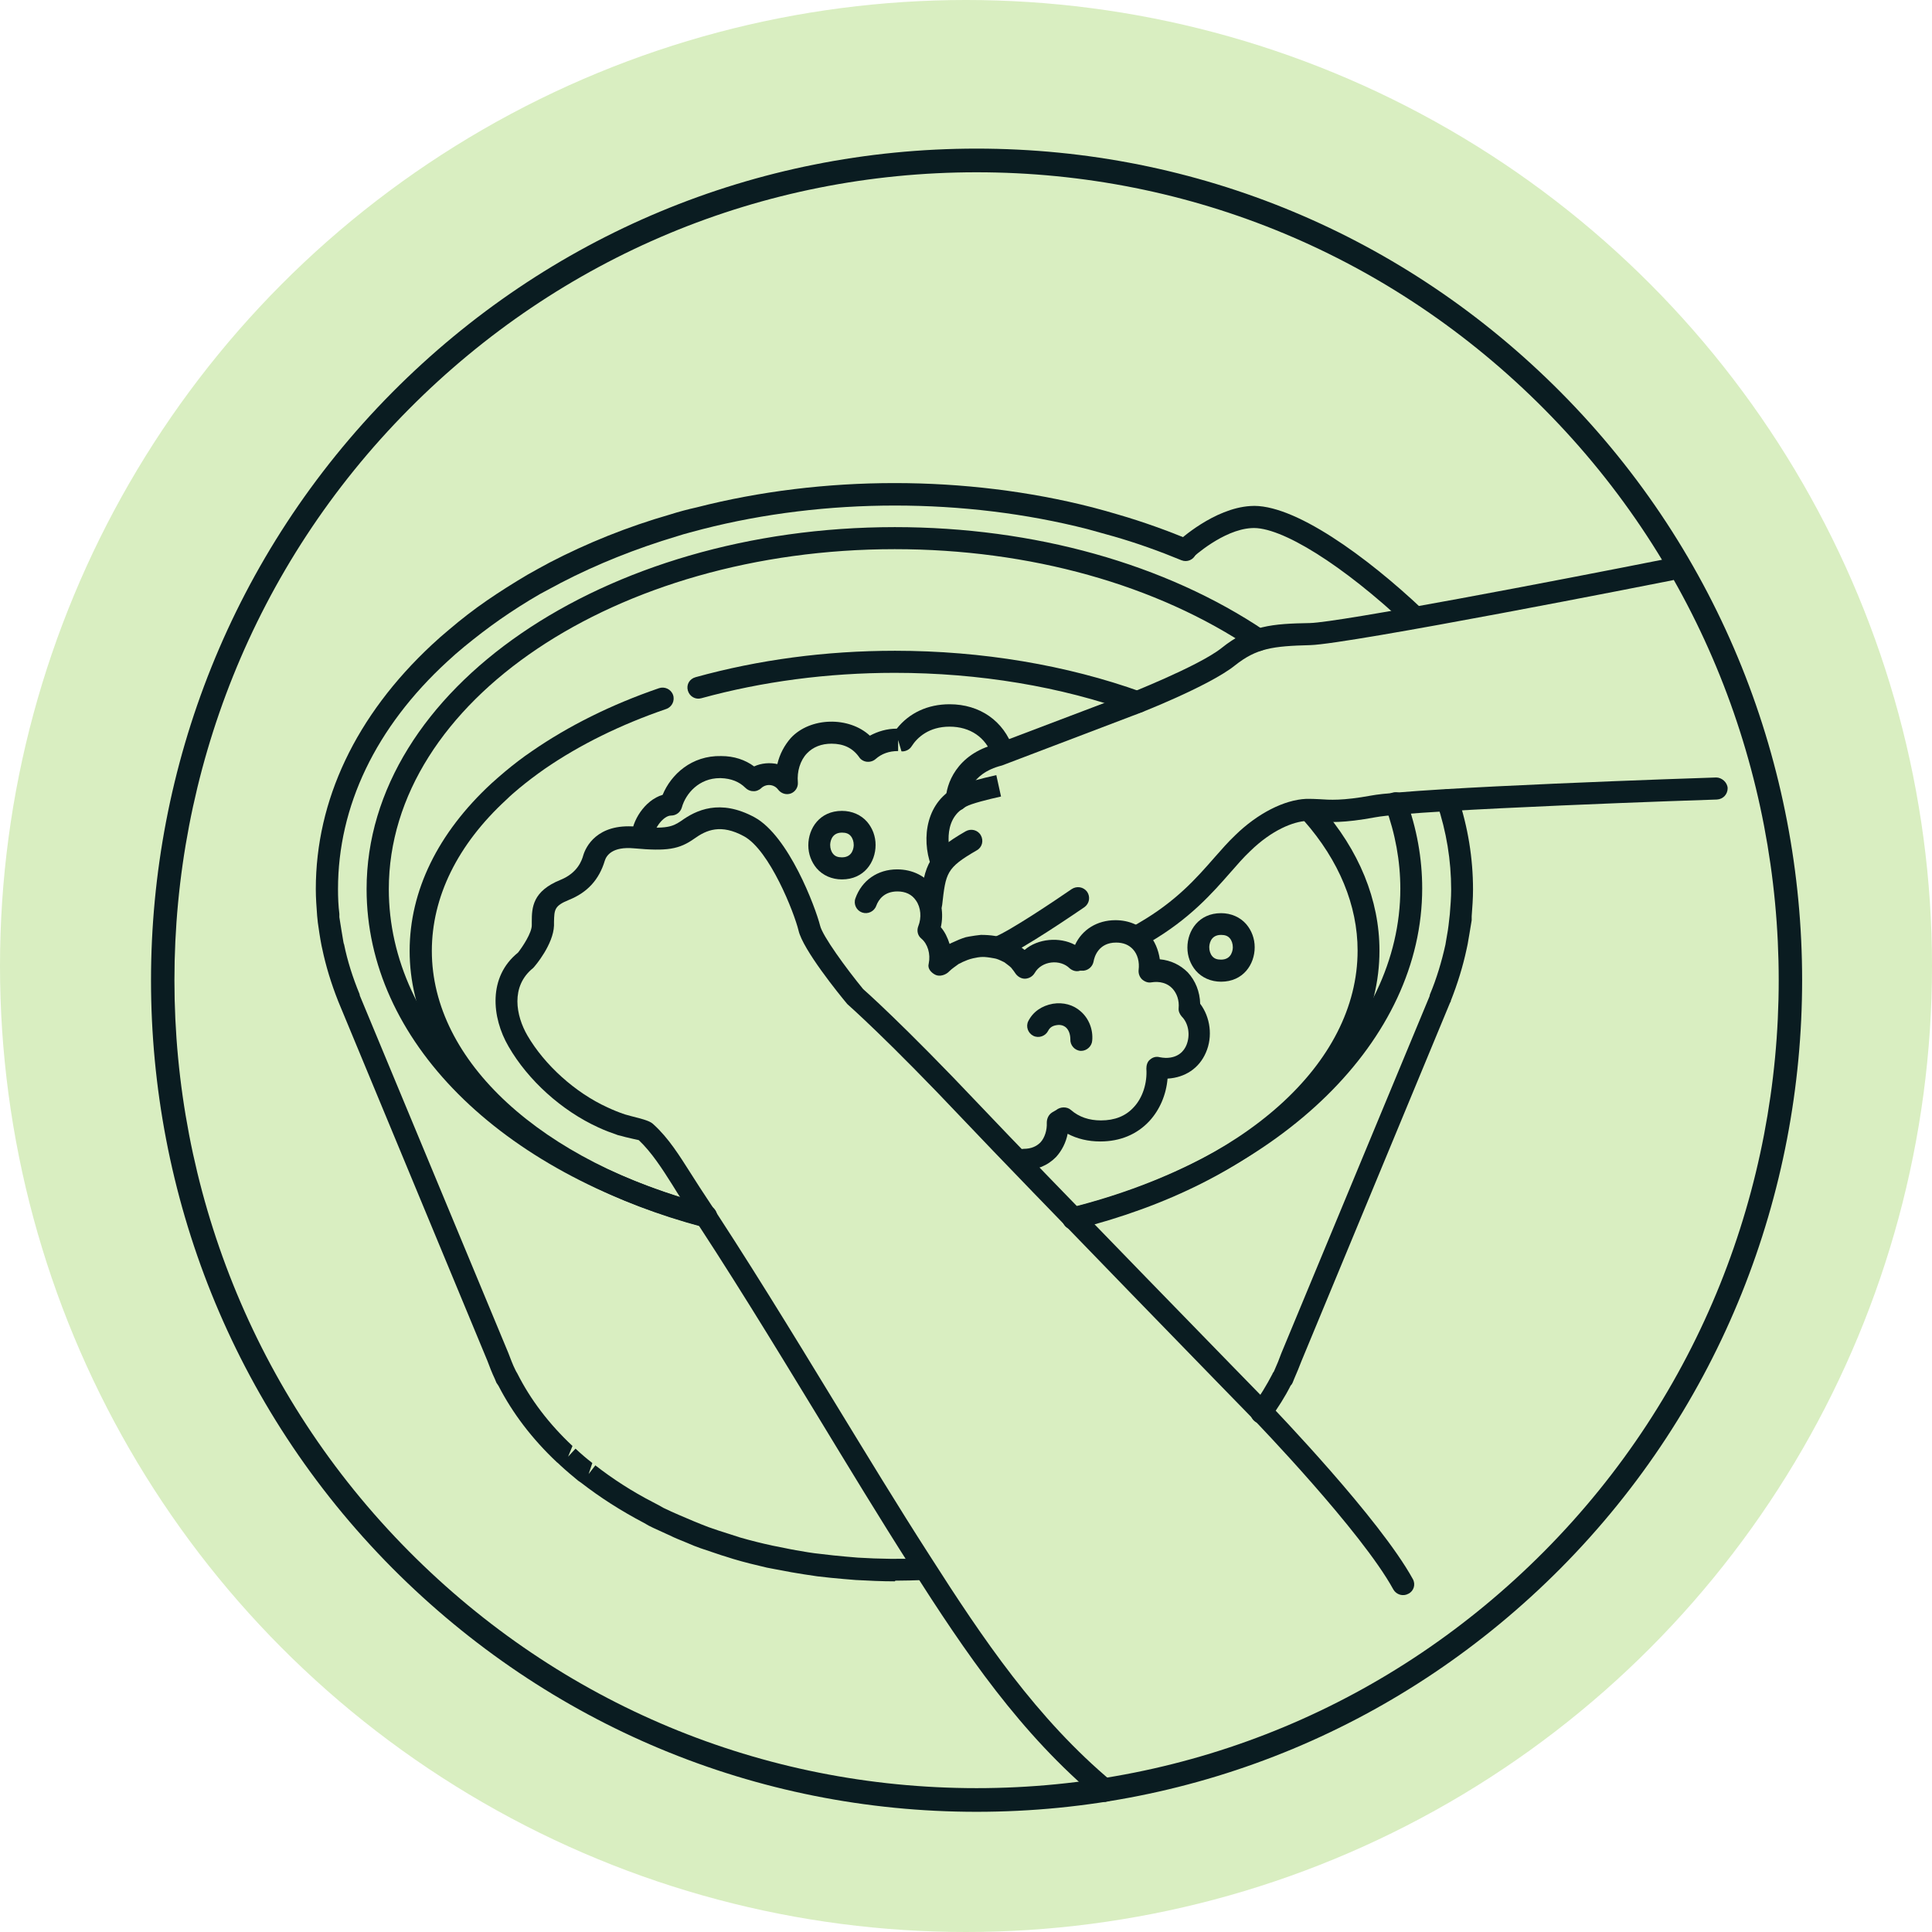
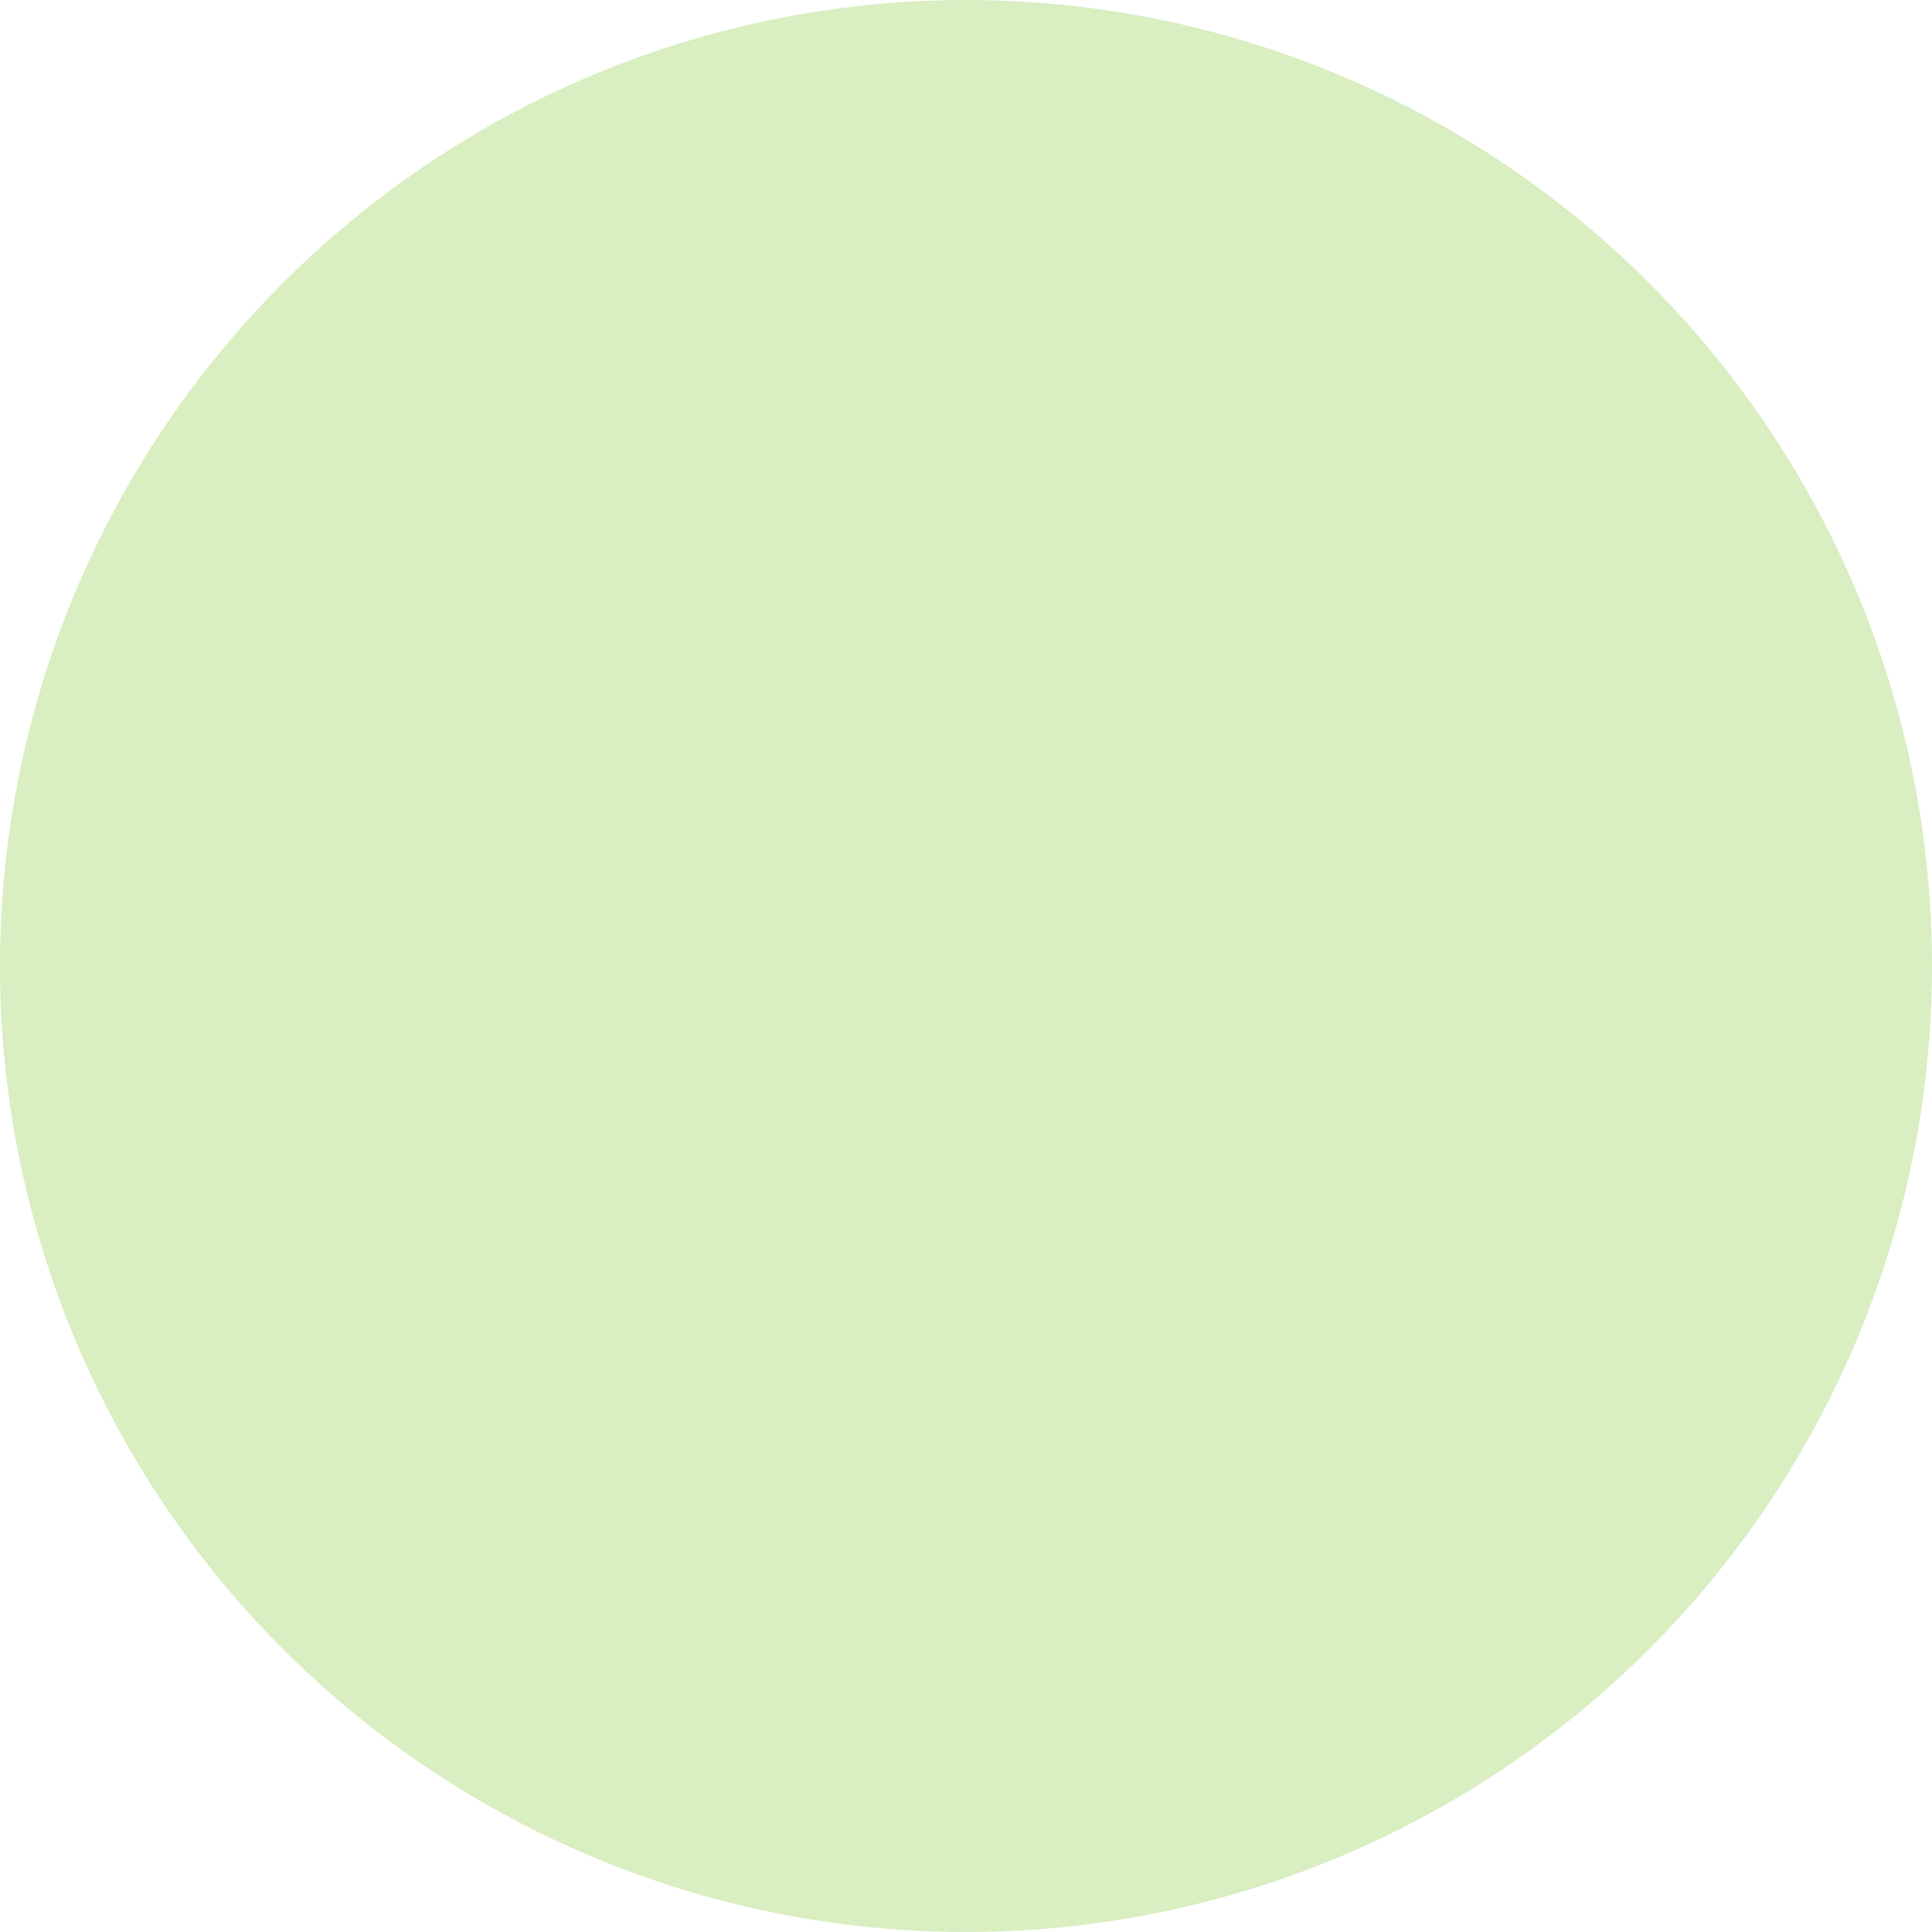
<svg xmlns="http://www.w3.org/2000/svg" fill="none" viewBox="0 0 104 104" height="104" width="104">
  <circle fill="#D9EEC1" r="52" cy="52" cx="52" />
  <g clip-path="url(#clip0_19_8463)">
    <mask height="89" width="88" y="9" x="8" maskUnits="userSpaceOnUse" style="mask-type:luminance" id="mask0_19_8463">
      <path fill="white" d="M51.928 98C76.133 98 95.755 78.247 95.755 53.882C95.755 29.516 76.133 9.764 51.928 9.764C27.724 9.764 8.102 29.516 8.102 53.882C8.102 78.247 27.724 98 51.928 98Z" />
    </mask>
    <g mask="url(#mask0_19_8463)">
</g>
    <g clip-path="url(#clip1_19_8463)">
-       <path fill="#0A1C21" d="M53.759 51.585C53.523 51.585 53.306 51.441 53.215 51.207C53.089 50.901 53.252 50.56 53.541 50.434C54.338 50.128 56.801 48.472 57.688 47.861C57.96 47.681 58.322 47.735 58.521 48.005C58.702 48.275 58.648 48.634 58.376 48.832C58.032 49.066 55.044 51.117 53.994 51.531C53.922 51.567 53.849 51.567 53.777 51.567L53.759 51.585Z" />
+       <path fill="#0A1C21" d="M53.759 51.585C53.089 50.901 53.252 50.56 53.541 50.434C54.338 50.128 56.801 48.472 57.688 47.861C57.96 47.681 58.322 47.735 58.521 48.005C58.702 48.275 58.648 48.634 58.376 48.832C58.032 49.066 55.044 51.117 53.994 51.531C53.922 51.567 53.849 51.567 53.777 51.567L53.759 51.585Z" />
      <path fill="#0A1C21" d="M50.136 49.246C50.136 49.246 50.1 49.246 50.064 49.246C49.738 49.21 49.503 48.922 49.539 48.598C49.756 46.493 50.01 45.882 51.983 44.748C52.273 44.586 52.635 44.676 52.798 44.964C52.961 45.252 52.871 45.612 52.581 45.773C50.933 46.727 50.915 46.979 50.716 48.724C50.68 49.03 50.426 49.246 50.118 49.246H50.136Z" />
      <path fill="#0A1C21" d="M50.608 46.745C50.354 46.745 50.1 46.583 50.028 46.313C49.593 44.765 50.01 42.804 51.929 42.174C52.563 41.959 53.632 41.725 53.632 41.725L53.885 42.876C53.885 42.876 52.889 43.092 52.31 43.29C50.626 43.848 51.114 45.773 51.169 45.989C51.259 46.295 51.078 46.619 50.752 46.709C50.698 46.709 50.644 46.727 50.589 46.727L50.608 46.745Z" />
-       <path fill="#0A1C21" d="M51.516 43.615C51.19 43.615 50.936 43.345 50.918 43.039C50.918 42.248 51.479 40.593 53.616 40.053L60.588 37.408C60.588 37.408 64.499 35.878 65.749 34.889C67.27 33.665 68.501 33.575 70.511 33.539C72.086 33.503 83.82 31.254 89.796 30.067C90.14 29.995 90.43 30.21 90.502 30.534C90.575 30.858 90.358 31.164 90.032 31.236C89.325 31.38 72.612 34.673 70.529 34.727C68.519 34.781 67.65 34.889 66.473 35.824C65.079 36.94 61.167 38.469 60.986 38.523L53.942 41.204C52.149 41.654 52.077 42.931 52.077 43.075C52.077 43.399 51.805 43.651 51.479 43.651L51.516 43.615Z" />
      <path fill="#0A1C21" d="M61.166 51.028C60.966 51.028 60.767 50.92 60.659 50.74C60.496 50.452 60.586 50.092 60.876 49.93L61.31 49.678C63.321 48.509 64.407 47.267 65.367 46.17C65.747 45.738 66.109 45.324 66.489 44.964C67.703 43.777 69.133 43.057 70.31 43.003C70.546 43.003 70.781 43.003 71.035 43.021C71.578 43.057 72.248 43.111 73.823 42.823C76.159 42.391 91.732 41.87 92.384 41.852C92.674 41.852 92.982 42.103 93 42.427C93 42.751 92.764 43.021 92.42 43.039C92.257 43.039 76.286 43.579 74.04 43.993C72.302 44.317 71.505 44.263 70.926 44.209C70.727 44.209 70.546 44.173 70.328 44.191C69.64 44.227 68.481 44.658 67.286 45.828C66.924 46.17 66.598 46.548 66.236 46.962C65.258 48.077 64.045 49.463 61.89 50.722L61.455 50.974C61.365 51.028 61.256 51.064 61.148 51.064L61.166 51.028Z" />
-       <path fill="#0A1C21" d="M59.537 97C59.41 97 59.265 96.964 59.157 96.856C54.919 93.33 51.968 88.957 49.052 84.387C47.314 81.67 45.648 78.917 43.964 76.147C41.628 72.314 39.22 68.356 36.684 64.559C36.522 64.307 36.359 64.055 36.196 63.785C35.652 62.922 35.073 62.022 34.385 61.374C34.385 61.374 33.896 61.266 33.679 61.212C33.498 61.158 33.334 61.122 33.262 61.104C32.9 60.978 32.556 60.852 32.212 60.691C30.238 59.791 28.427 58.154 27.377 56.336C26.453 54.753 26.272 52.576 27.884 51.28C28.137 50.956 28.626 50.219 28.626 49.805V49.625C28.626 48.851 28.663 47.97 30.184 47.358C31.107 46.98 31.325 46.296 31.397 46.044C31.524 45.612 32.121 44.317 34.222 44.497C35.924 44.641 36.196 44.497 36.666 44.191C37.463 43.615 38.749 42.986 40.614 43.993C42.461 45.001 43.892 48.833 44.145 49.823C44.272 50.381 45.576 52.162 46.463 53.242C46.463 53.242 48.563 55.077 52.783 59.539C55.843 62.778 68.247 75.499 68.374 75.625C68.609 75.877 74.259 81.742 76.052 84.999C76.215 85.287 76.106 85.647 75.816 85.791C75.526 85.953 75.164 85.845 75.001 85.557C73.299 82.444 67.577 76.506 67.505 76.434C67.378 76.308 54.974 63.569 51.913 60.331C47.749 55.922 45.63 54.069 45.612 54.051C45.159 53.511 43.222 51.118 42.986 50.093C42.751 49.121 41.429 45.774 40.053 45.019C38.803 44.335 38.025 44.677 37.373 45.145C36.558 45.721 35.906 45.828 34.131 45.666C32.972 45.559 32.646 46.044 32.556 46.332C32.248 47.358 31.614 48.042 30.636 48.437C29.84 48.761 29.84 48.959 29.822 49.625V49.823C29.785 50.831 28.826 51.982 28.699 52.108C27.468 53.098 27.775 54.681 28.391 55.742C29.314 57.326 30.962 58.819 32.701 59.611C33.009 59.755 33.316 59.881 33.642 59.989C33.697 60.007 33.823 60.043 33.968 60.079C34.765 60.277 35.019 60.367 35.181 60.529C35.996 61.266 36.594 62.238 37.191 63.174C37.355 63.425 37.517 63.677 37.662 63.911C40.197 67.726 42.624 71.702 44.96 75.535C46.644 78.288 48.31 81.04 50.048 83.74C52.909 88.22 55.807 92.52 59.899 95.939C60.153 96.155 60.189 96.514 59.972 96.766C59.845 96.91 59.682 96.982 59.519 96.982L59.537 97Z" />
      <path fill="#0A1C21" d="M67.903 76.632C67.776 76.632 67.668 76.596 67.559 76.524C67.287 76.326 67.233 75.967 67.432 75.697C67.831 75.139 68.193 74.545 68.501 73.951C68.501 73.915 68.537 73.879 68.555 73.862L68.591 73.79C68.736 73.466 68.863 73.16 68.971 72.854L76.957 53.62C76.957 53.62 76.957 53.566 76.975 53.529C77.337 52.666 77.609 51.748 77.808 50.849L77.844 50.633C77.917 50.255 77.971 49.895 78.007 49.535L78.044 49.211C78.08 48.761 78.116 48.33 78.116 47.88C78.116 46.314 77.862 44.767 77.356 43.256C77.247 42.95 77.428 42.608 77.736 42.518C78.044 42.41 78.388 42.59 78.478 42.896C79.021 44.515 79.293 46.206 79.293 47.88C79.293 48.365 79.257 48.851 79.221 49.319V49.535C79.13 50.057 79.076 50.453 79.003 50.831L78.949 51.083C78.75 52.018 78.46 52.954 78.098 53.871C78.098 53.907 78.098 53.925 78.062 53.961L70.058 73.268C69.931 73.592 69.804 73.915 69.659 74.239L69.587 74.419C69.587 74.419 69.533 74.545 69.478 74.581C69.171 75.193 68.79 75.787 68.374 76.362C68.265 76.524 68.084 76.614 67.885 76.614L67.903 76.632Z" />
      <path fill="#0A1C21" d="M48.164 85.124C47.458 85.124 46.752 85.088 46.064 85.052L45.412 84.998C44.941 84.962 44.47 84.908 43.999 84.854C43.764 84.818 43.51 84.782 43.275 84.746C42.822 84.674 42.388 84.602 41.953 84.512L41.754 84.476C41.591 84.44 41.446 84.422 41.283 84.386C40.667 84.242 40.07 84.099 39.472 83.919C39.346 83.883 39.201 83.829 39.074 83.793L38.839 83.721C38.458 83.595 38.078 83.469 37.716 83.343C37.462 83.253 37.227 83.163 36.991 83.055C36.593 82.893 36.321 82.785 36.068 82.659C35.76 82.515 35.47 82.389 35.163 82.245C34.999 82.173 34.837 82.083 34.692 81.993C33.388 81.31 32.283 80.59 31.305 79.834L31.124 79.708C30.798 79.438 30.473 79.168 30.165 78.881C30.165 78.881 30.002 78.719 29.984 78.719C28.644 77.459 27.593 76.074 26.833 74.598C26.797 74.544 26.76 74.49 26.724 74.436L26.634 74.22C26.489 73.915 26.362 73.591 26.235 73.249L18.231 53.96C18.231 53.96 18.213 53.906 18.195 53.87C17.833 52.953 17.543 52.017 17.344 51.063L17.308 50.902C17.217 50.434 17.163 50.038 17.109 49.66L17.072 49.3C17.036 48.814 17 48.347 17 47.861C17 43.075 19.155 38.523 23.247 34.708C23.555 34.42 23.863 34.15 24.189 33.88C24.823 33.34 25.493 32.819 26.199 32.333C26.905 31.847 27.648 31.379 28.408 30.93C28.788 30.713 29.187 30.498 29.585 30.282C31.595 29.238 33.768 28.357 36.086 27.691C36.539 27.547 37.01 27.421 37.498 27.313C44.307 25.568 52.003 25.568 58.812 27.313C59.283 27.439 59.753 27.565 60.224 27.709C61.528 28.087 62.814 28.554 64.045 29.058C64.353 29.184 64.498 29.526 64.371 29.832C64.244 30.138 63.9 30.282 63.592 30.156C62.415 29.67 61.166 29.22 59.898 28.86C59.446 28.734 58.993 28.608 58.54 28.482C51.913 26.791 44.434 26.791 37.824 28.482C37.372 28.608 36.901 28.716 36.466 28.86C34.239 29.526 32.12 30.372 30.183 31.379C29.802 31.577 29.422 31.793 29.042 31.991C28.299 32.423 27.593 32.873 26.923 33.34C26.253 33.808 25.601 34.312 24.986 34.816C24.678 35.068 24.37 35.338 24.08 35.608C20.223 39.152 18.195 43.398 18.195 47.861C18.195 48.311 18.213 48.76 18.268 49.192V49.372C18.34 49.876 18.412 50.236 18.467 50.596C18.467 50.596 18.503 50.83 18.521 50.83C18.702 51.729 18.992 52.629 19.354 53.511C19.354 53.547 19.372 53.565 19.372 53.6L27.358 72.817C27.485 73.141 27.593 73.447 27.738 73.735L27.793 73.843C27.793 73.843 27.829 73.897 27.847 73.933C28.553 75.336 29.549 76.649 30.817 77.837L30.581 78.413L30.98 77.981C31.269 78.251 31.559 78.503 31.885 78.755L31.686 79.348L32.048 78.881C32.971 79.6 34.022 80.284 35.144 80.86C35.416 81.004 35.561 81.076 35.706 81.166C35.995 81.31 36.285 81.436 36.575 81.561C36.828 81.669 37.082 81.777 37.336 81.885C37.679 82.029 37.915 82.119 38.15 82.209C38.513 82.335 38.875 82.461 39.237 82.569L39.852 82.767C40.414 82.929 40.993 83.073 41.573 83.199L42.207 83.325C42.623 83.415 43.058 83.487 43.492 83.559C43.728 83.595 43.963 83.631 44.18 83.649C44.633 83.703 45.086 83.757 45.538 83.793L46.172 83.847C47.331 83.919 48.526 83.937 49.703 83.883C50.084 83.847 50.301 84.117 50.319 84.44C50.319 84.764 50.084 85.034 49.758 85.052C49.233 85.07 48.725 85.088 48.2 85.088L48.164 85.124Z" />
      <path fill="#0A1C21" d="M57.779 66.177C57.507 66.177 57.272 65.997 57.199 65.727C57.127 65.403 57.308 65.097 57.634 65.007C68.245 62.344 75.38 55.453 75.38 47.842C75.38 46.349 75.108 44.873 74.583 43.434C74.475 43.128 74.62 42.786 74.927 42.678C75.235 42.57 75.579 42.732 75.688 43.02C76.267 44.585 76.557 46.205 76.557 47.824C76.557 55.975 69.06 63.334 57.906 66.123C57.851 66.123 57.815 66.123 57.761 66.123L57.779 66.177Z" />
      <path fill="#0A1C21" d="M37.987 66.052C37.987 66.052 37.879 66.052 37.843 66.034C26.851 63.101 19.734 55.976 19.734 47.861C19.734 37.12 32.483 28.375 48.164 28.375C55.661 28.375 62.741 30.354 68.083 33.953C68.355 34.133 68.427 34.511 68.246 34.781C68.065 35.05 67.685 35.122 67.413 34.942C62.27 31.47 55.426 29.562 48.164 29.562C33.153 29.562 20.93 37.767 20.93 47.861C20.93 55.418 27.684 62.094 38.15 64.883C38.458 64.973 38.657 65.296 38.567 65.602C38.494 65.872 38.259 66.034 37.987 66.034V66.052Z" />
      <path fill="#0A1C21" d="M57.779 66.195C57.507 66.195 57.272 66.015 57.199 65.746C57.127 65.422 57.308 65.116 57.634 65.026C67.014 62.687 73.08 57.253 73.08 51.171C73.08 48.742 72.084 46.331 70.201 44.19C69.984 43.938 70.002 43.578 70.255 43.362C70.509 43.147 70.871 43.164 71.088 43.416C73.171 45.773 74.257 48.454 74.257 51.171C74.257 57.811 67.847 63.694 57.906 66.177C57.851 66.177 57.815 66.177 57.761 66.177L57.779 66.195Z" />
      <path fill="#0A1C21" d="M37.986 66.07C37.986 66.07 37.877 66.07 37.841 66.052C28.244 63.497 22.051 57.667 22.051 51.19C22.051 47.951 23.572 44.838 26.451 42.175C26.686 41.959 26.94 41.743 27.194 41.527C27.646 41.15 28.135 40.772 28.642 40.43C30.598 39.08 32.898 37.929 35.469 37.047C35.777 36.939 36.121 37.101 36.23 37.407C36.338 37.713 36.175 38.055 35.867 38.163C33.405 39.008 31.213 40.088 29.33 41.383C28.841 41.725 28.389 42.067 27.954 42.427C27.719 42.625 27.483 42.823 27.266 43.039C24.622 45.468 23.246 48.293 23.246 51.19C23.246 57.109 29.095 62.507 38.167 64.9C38.475 64.99 38.674 65.314 38.584 65.62C38.511 65.89 38.276 66.052 38.004 66.052L37.986 66.07Z" />
      <path fill="#0A1C21" d="M61.202 38.396C61.202 38.396 61.057 38.396 61.002 38.36C57.127 36.956 52.691 36.219 48.164 36.219C44.542 36.219 41.029 36.687 37.752 37.586C37.444 37.676 37.118 37.496 37.027 37.172C36.937 36.849 37.118 36.543 37.444 36.453C40.83 35.517 44.433 35.031 48.182 35.031C52.854 35.031 57.435 35.805 61.437 37.244C61.745 37.352 61.908 37.694 61.799 38C61.709 38.234 61.491 38.378 61.238 38.378L61.202 38.396Z" />
      <path fill="#0A1C21" d="M76.158 33.826C76.013 33.826 75.868 33.772 75.741 33.664C72.319 30.443 68.933 28.302 67.357 28.428C65.836 28.518 64.225 29.993 64.207 30.011C63.971 30.227 63.591 30.227 63.374 29.975C63.156 29.723 63.156 29.363 63.41 29.148C63.482 29.076 65.347 27.366 67.303 27.24C69.621 27.06 73.623 30.011 76.574 32.8C76.81 33.016 76.828 33.394 76.593 33.628C76.484 33.754 76.321 33.808 76.158 33.808V33.826Z" />
      <path fill="#0A1C21" d="M55.118 63.028C54.792 63.028 54.52 62.758 54.52 62.435C54.52 62.111 54.792 61.841 55.118 61.841C55.498 61.841 55.788 61.715 56.005 61.499C56.24 61.247 56.367 60.833 56.349 60.437C56.349 60.221 56.44 60.006 56.639 59.88L56.856 59.754C57.073 59.574 57.435 59.556 57.653 59.754C58.087 60.132 58.631 60.312 59.264 60.312C60.007 60.312 60.604 60.078 61.039 59.592C61.51 59.088 61.763 58.296 61.709 57.523C61.709 57.343 61.763 57.145 61.908 57.037C62.053 56.911 62.234 56.857 62.433 56.911C62.542 56.929 62.651 56.947 62.759 56.947C63.429 56.947 63.737 56.569 63.864 56.263C64.081 55.741 63.991 55.094 63.61 54.716C63.502 54.59 63.429 54.428 63.447 54.266C63.484 53.852 63.357 53.474 63.103 53.204C62.832 52.916 62.415 52.809 61.981 52.88C61.8 52.916 61.618 52.844 61.474 52.718C61.347 52.593 61.274 52.413 61.292 52.215C61.347 51.783 61.238 51.369 60.985 51.099C60.767 50.865 60.478 50.739 60.079 50.739C59.12 50.739 58.902 51.531 58.866 51.765C58.812 52.017 58.612 52.215 58.341 52.251H58.142C57.943 52.323 57.725 52.251 57.58 52.125C57.073 51.621 56.077 51.711 55.697 52.377C55.588 52.557 55.407 52.664 55.208 52.682C55.009 52.7 54.81 52.593 54.683 52.431C54.611 52.323 54.52 52.197 54.429 52.089C54.321 51.981 54.176 51.891 54.067 51.801C53.814 51.675 53.651 51.603 53.506 51.585C53.216 51.531 53.035 51.513 52.908 51.513C52.727 51.513 52.546 51.549 52.383 51.585C52.148 51.639 51.985 51.711 51.822 51.783C51.822 51.783 51.623 51.891 51.605 51.891C51.442 52.017 51.261 52.125 51.098 52.287C50.916 52.485 50.572 52.593 50.337 52.467C50.102 52.341 49.921 52.125 49.993 51.873C50.102 51.351 49.939 50.811 49.595 50.523C49.395 50.361 49.341 50.092 49.432 49.858C49.613 49.408 49.577 48.85 49.305 48.472C49.088 48.148 48.743 47.986 48.309 47.986C47.603 47.986 47.295 48.418 47.168 48.76C47.059 49.066 46.715 49.228 46.408 49.12C46.1 49.012 45.937 48.67 46.045 48.364C46.389 47.393 47.24 46.799 48.291 46.799C49.124 46.799 49.848 47.159 50.283 47.806C50.681 48.4 50.808 49.192 50.645 49.912C50.862 50.163 51.007 50.469 51.116 50.811C51.152 50.793 51.188 50.775 51.224 50.757C51.532 50.613 51.749 50.523 51.985 50.451C51.985 50.451 52.148 50.415 52.166 50.415C52.383 50.379 52.601 50.343 52.8 50.325C53.053 50.325 53.325 50.343 53.542 50.379C53.977 50.451 54.248 50.577 54.484 50.685C54.593 50.739 54.647 50.775 54.719 50.811C54.864 50.901 55.009 51.027 55.154 51.135C55.86 50.523 57.037 50.415 57.87 50.865C58.25 50.038 59.065 49.534 60.043 49.534C60.767 49.534 61.383 49.804 61.836 50.289C62.162 50.649 62.361 51.135 62.433 51.639C63.031 51.693 63.538 51.945 63.936 52.341C64.353 52.791 64.588 53.384 64.606 54.032C65.15 54.752 65.294 55.795 64.914 56.659C64.552 57.505 63.791 58.008 62.85 58.062C62.777 58.926 62.433 59.736 61.872 60.347C61.202 61.067 60.297 61.445 59.228 61.445C58.576 61.445 57.979 61.301 57.472 61.031C57.381 61.499 57.164 61.931 56.856 62.273C56.403 62.74 55.806 62.992 55.099 62.992L55.118 63.028Z" />
      <path fill="#0A1C21" d="M45.322 47.339C44.779 47.339 44.29 47.123 43.964 46.745C43.675 46.403 43.512 45.971 43.512 45.504C43.512 44.586 44.127 43.65 45.322 43.65C45.866 43.65 46.355 43.866 46.681 44.244C46.97 44.586 47.133 45.018 47.133 45.486C47.133 46.403 46.518 47.339 45.322 47.339ZM45.322 44.82C44.725 44.82 44.689 45.378 44.689 45.486C44.689 45.666 44.743 45.846 44.852 45.971C44.96 46.097 45.105 46.151 45.322 46.151C45.92 46.151 45.956 45.594 45.956 45.486C45.956 45.306 45.902 45.126 45.793 45C45.685 44.874 45.54 44.82 45.322 44.82Z" />
      <path fill="#0A1C21" d="M65.729 52.845C65.186 52.845 64.697 52.629 64.371 52.251C64.081 51.909 63.918 51.477 63.918 51.01C63.918 50.092 64.534 49.156 65.729 49.156C66.272 49.156 66.761 49.372 67.087 49.75C67.377 50.092 67.54 50.524 67.54 50.992C67.54 51.909 66.924 52.845 65.729 52.845ZM65.729 50.326C65.131 50.326 65.095 50.884 65.095 50.992C65.095 51.172 65.149 51.351 65.258 51.477C65.367 51.603 65.511 51.657 65.729 51.657C66.326 51.657 66.363 51.099 66.363 50.992C66.363 50.812 66.308 50.632 66.2 50.506C66.091 50.38 65.946 50.326 65.729 50.326Z" />
      <path fill="#0A1C21" d="M58.214 56.569C58.214 56.569 58.196 56.569 58.178 56.569C57.852 56.551 57.599 56.263 57.617 55.939C57.617 55.705 57.544 55.453 57.381 55.309C57.255 55.202 57.092 55.148 56.874 55.184C56.657 55.219 56.512 55.309 56.422 55.489C56.277 55.777 55.914 55.903 55.625 55.759C55.335 55.615 55.208 55.255 55.353 54.968C55.607 54.464 56.078 54.14 56.675 54.032C57.236 53.942 57.78 54.086 58.178 54.446C58.613 54.824 58.848 55.417 58.794 56.011C58.776 56.317 58.504 56.569 58.196 56.569H58.214Z" />
      <path fill="#0A1C21" d="M34.602 45.593C34.276 45.593 34.004 45.323 34.004 44.999C34.004 44.226 34.692 43.074 35.67 42.786C36.123 41.689 37.227 40.663 38.821 40.699C39.509 40.699 40.106 40.897 40.595 41.257C40.976 41.077 41.446 41.041 41.845 41.131C41.971 40.591 42.225 40.123 42.569 39.727C43.619 38.594 45.702 38.558 46.825 39.602C47.259 39.368 47.748 39.224 48.273 39.224C48.943 38.378 49.939 37.91 51.116 37.91C52.746 37.91 54.032 38.81 54.539 40.303C54.647 40.609 54.484 40.951 54.176 41.059C53.869 41.167 53.525 41.005 53.416 40.699C53.072 39.691 52.221 39.116 51.116 39.116C50.011 39.116 49.378 39.691 49.07 40.177C48.961 40.357 48.726 40.465 48.527 40.447L48.346 39.835V40.429C47.857 40.429 47.458 40.573 47.132 40.861C47.006 40.969 46.843 41.023 46.661 41.005C46.498 40.987 46.336 40.897 46.245 40.753C45.901 40.267 45.412 40.033 44.76 40.033C44.217 40.033 43.764 40.213 43.438 40.555C43.076 40.933 42.895 41.527 42.949 42.12C42.968 42.39 42.804 42.624 42.569 42.714C42.316 42.804 42.044 42.714 41.881 42.498C41.664 42.211 41.247 42.175 40.976 42.426C40.867 42.534 40.686 42.606 40.541 42.588C40.378 42.588 40.233 42.516 40.124 42.408C39.798 42.084 39.364 41.905 38.803 41.887C38.785 41.887 38.766 41.887 38.748 41.887C37.644 41.887 36.919 42.696 36.702 43.47C36.63 43.722 36.394 43.902 36.123 43.902C35.706 43.902 35.199 44.621 35.199 44.999C35.199 45.323 34.927 45.593 34.602 45.593Z" />
    </g>
-     <path fill="#0A1C21" d="M52.569 97.53C40.693 97.53 29.536 92.865 21.125 84.418C3.797 66.974 3.797 38.575 21.125 21.112C29.517 12.665 40.693 8 52.569 8C64.446 8 75.622 12.665 84.013 21.112C101.341 38.555 101.341 66.955 84.013 84.418C75.622 92.865 64.446 97.53 52.569 97.53ZM52.569 9.274C41.023 9.274 30.179 13.801 22.021 22.014C5.179 38.967 5.179 66.563 22.021 83.516C30.179 91.728 41.023 96.256 52.569 96.256C64.115 96.256 74.96 91.728 83.118 83.516C99.959 66.563 99.959 38.967 83.118 22.014C74.96 13.801 64.115 9.274 52.569 9.274Z" />
  </g>
  <defs>
    <clipPath id="clip0_19_8463">
-       <rect transform="translate(5.5 8)" fill="white" height="90" width="92" />
-     </clipPath>
+       </clipPath>
    <clipPath id="clip1_19_8463">
      <rect transform="translate(17 26)" fill="white" height="71" width="76" />
    </clipPath>
  </defs>
</svg>